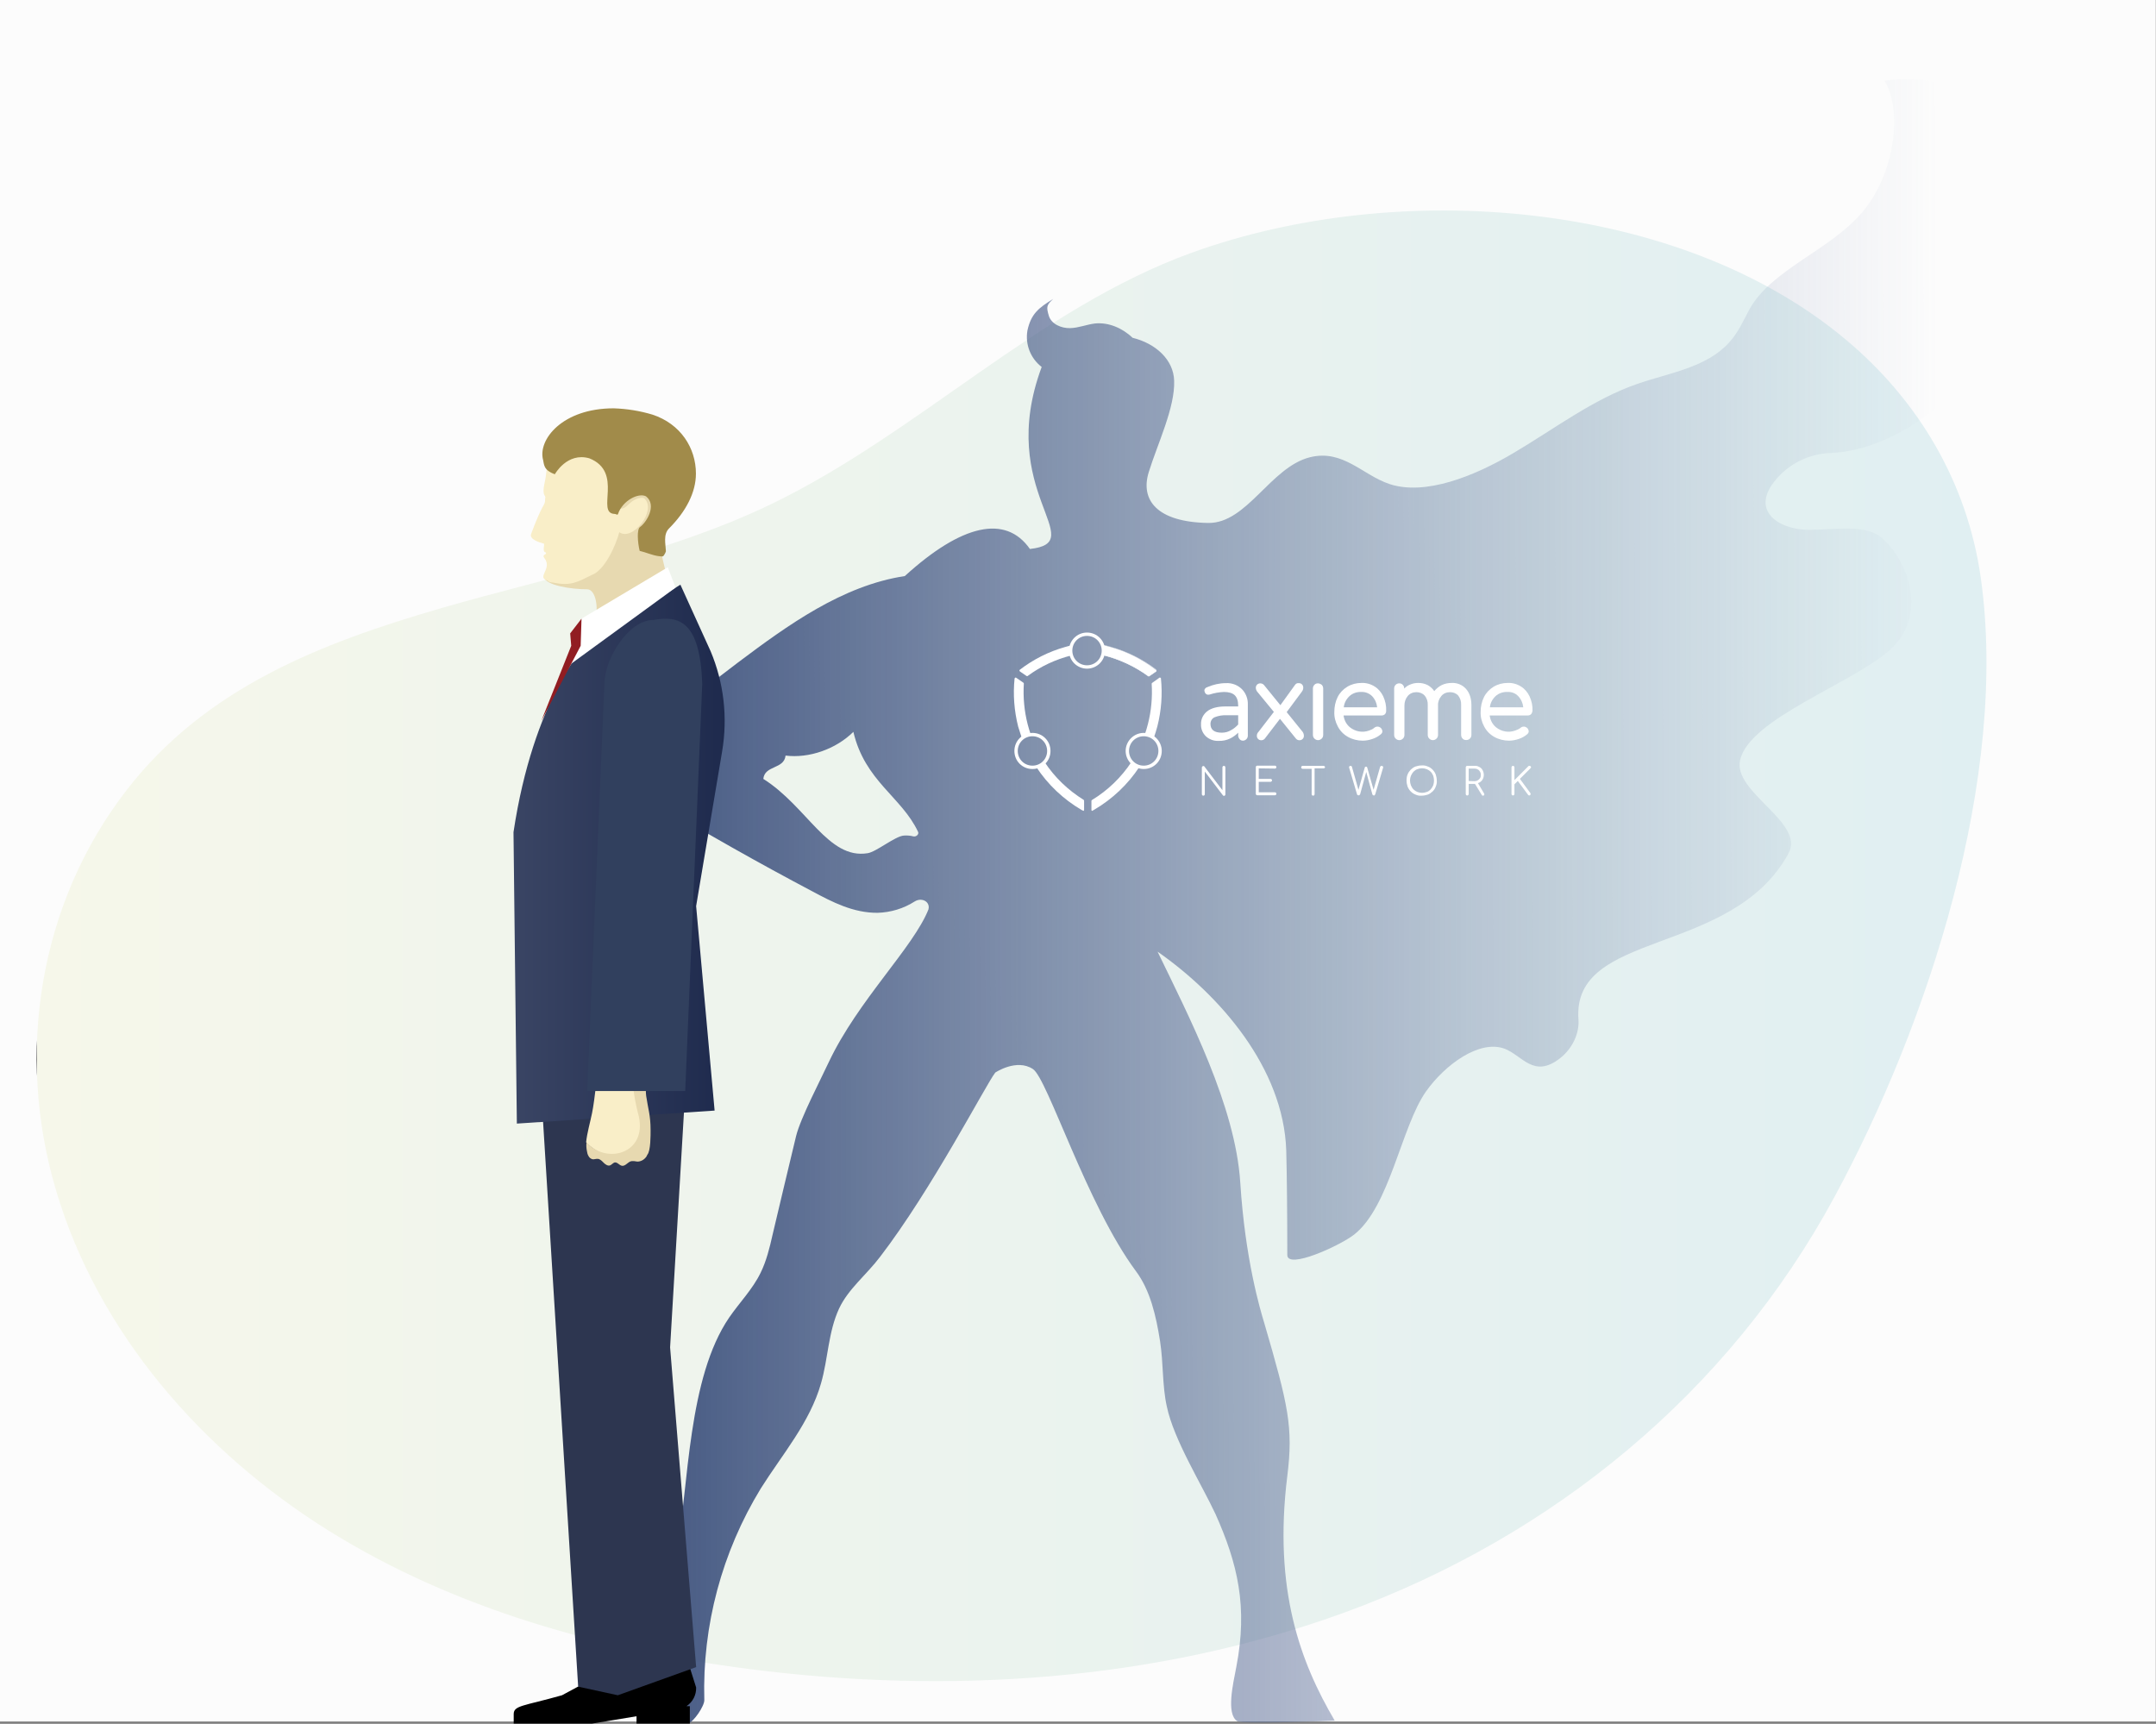
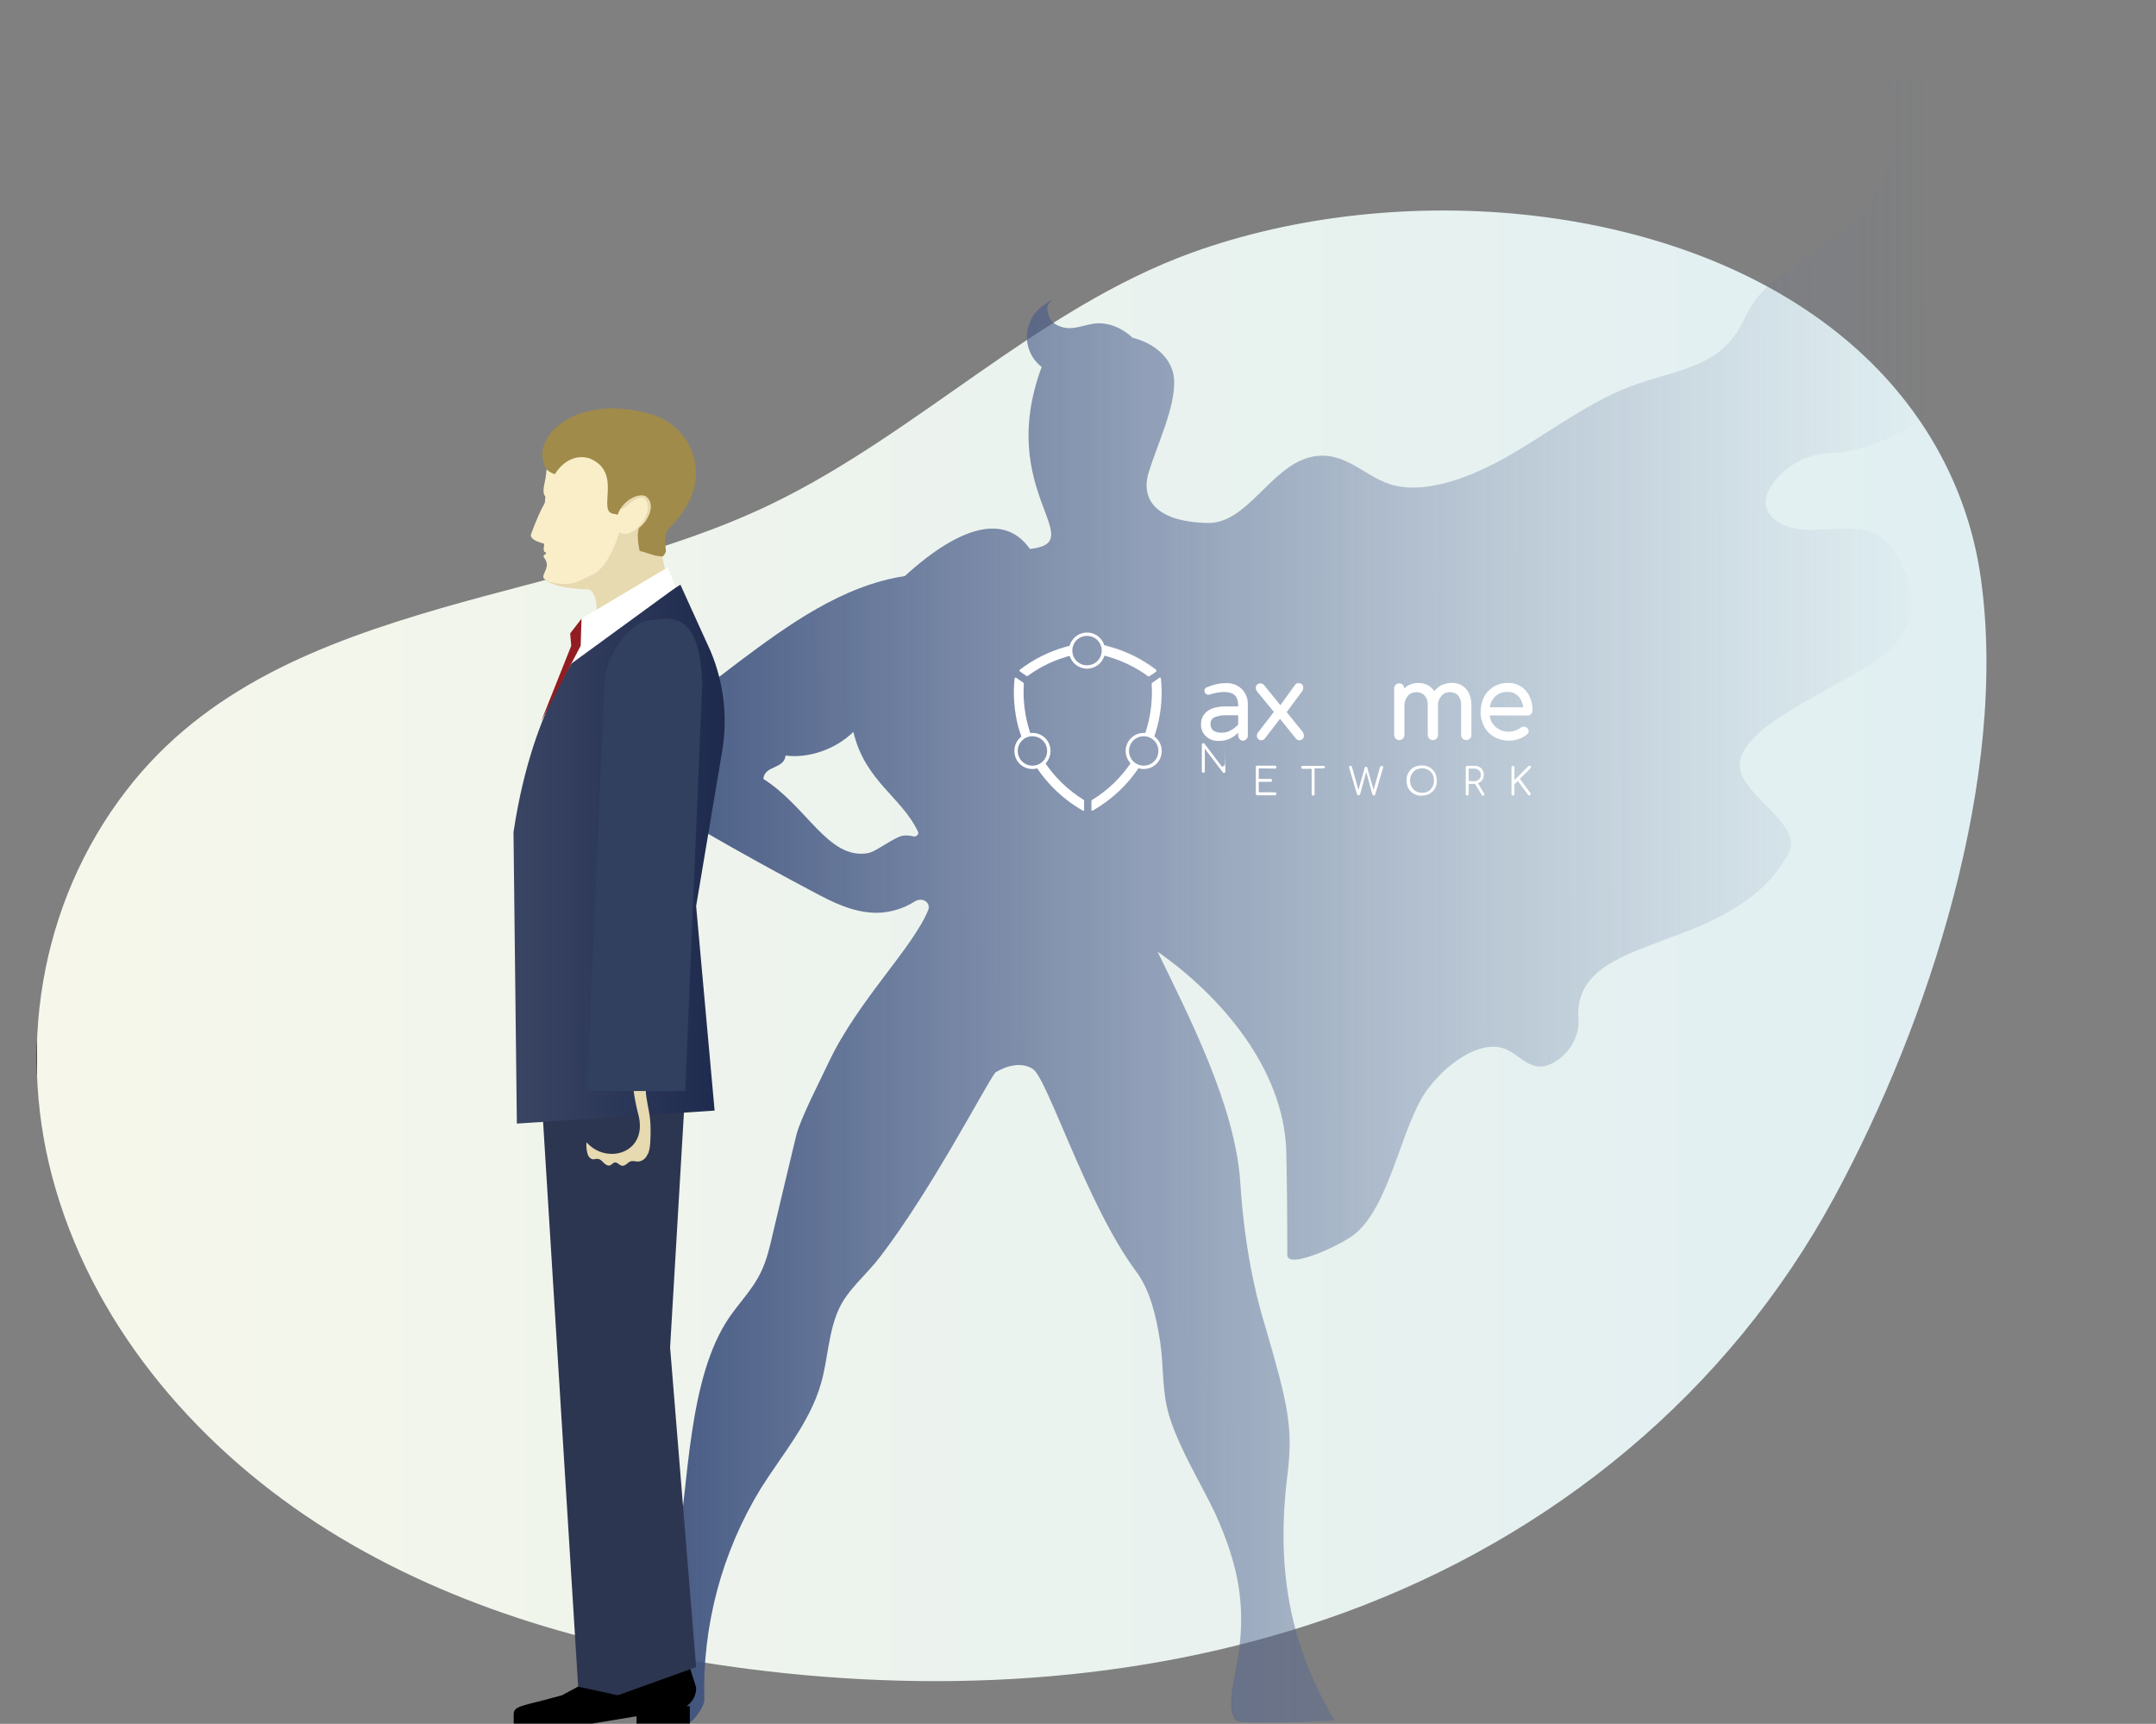
<svg xmlns="http://www.w3.org/2000/svg" version="1.1" id="Livello_1" x="0px" y="0px" viewBox="0 0 1027 821.1" style="enable-background:new 0 0 1027 821.1;" xml:space="preserve">
  <rect x="0" y="0" width="1027" height="821.1" fill="#808080" stroke="none" />
  <style type="text/css">
	.st0{fill:#FCFCFC;}
	.st1{fill:url(#SVGID_1_);}
	.st2{fill:url(#SVGID_2_);}
	.st3{fill:#2D3650;}
	.st4{fill:url(#SVGID_3_);}
	.st5{fill:#F8D5C0;}
	.st6{fill:#E7D9B0;}
	.st7{fill:#F9EEC8;}
	.st8{fill:#A18B4A;}
	.st9{fill:#FFFFFF;}
	.st10{fill:#911D22;}
	.st11{fill:#31405E;}
</style>
  <g>
-     <rect x="-0.8" y="0" class="st0" width="1027.7" height="820" />
    <linearGradient id="SVGID_1_" gradientUnits="userSpaceOnUse" x1="17.482" y1="371.306" x2="946.273" y2="371.306" gradientTransform="matrix(1 0 0 -1 0 821.89)">
      <stop offset="0" style="stop-color:#000000" />
      <stop offset="0" style="stop-color:#F6F7EA" />
      <stop offset="1" style="stop-color:#E0EFF2" />
    </linearGradient>
    <path class="st1" d="M879.4,161.9C799.9,95.1,666,84.8,567.6,120.4c-73.3,26.6-130.1,85.9-200.4,119.8   c-49.6,23.8-104.3,34.2-157.1,49.5c-57.3,16.6-112.3,38-149.9,86.8c-41.7,54-52.8,125.3-33.6,190.2c20,68,69.7,124.8,129.8,162.3   s130,56.9,200.4,66c95.2,12.2,193.8,5.9,283.9-27c99-36.2,182.6-104.5,233.1-197.8c44.8-82.7,83.2-200.3,69.7-295.2   C937.1,230.1,914.1,191,879.4,161.9z" />
    <g>
      <linearGradient id="SVGID_2_" gradientUnits="userSpaceOnUse" x1="275.812" y1="393.357" x2="964.282" y2="393.357" gradientTransform="matrix(1 -6.981316e-04 -6.981316e-04 -1 0.531 823.149)">
        <stop offset="0" style="stop-color:#3A4E7A" />
        <stop offset="0.62" style="stop-color:#586B98;stop-opacity:0.32" />
        <stop offset="0.94" style="stop-color:#6679A6;stop-opacity:0" />
      </linearGradient>
      <path class="st2" d="M955.3,67.8c-12.7-18.4-23.8-33.7-57.7-29.4c8.9,14,5,44.7-10.7,62.9c-15.5,18.1-43,27-53.6,46.1    c-2.9,5.4-5.2,10.9-9.7,15.8c-10.8,11.9-28.4,14.4-43.5,19.6c-21,7.2-39.7,21.5-59,32.9c-19.2,11.4-42.3,20.4-59.1,14.9    c-13-4.3-22.2-16.7-38-12.8c-18.8,4.7-30,31.6-48.5,31.3c-24.4-0.4-32.4-10.9-28.3-24.2s12.6-30.8,12.1-43.6    c-0.3-10-8.8-17.7-19.8-20.4c-4.9-4.7-11.6-7.5-18-6.8c-4,0.5-7.7,2.1-11.8,2.2c-4.1,0.1-8.9-1.9-10.1-5.9c-1.3-4.3-1-5.2,2.1-8    c-6.9,4.2-10.6,7.1-12.3,15.1c-1.1,6.6,1.5,13.2,6.8,17.3c-22.1,59.5,23.7,83.4-5.6,86.7c-11.6-16.6-32.6-11.7-59.6,12.9    c-29.7,4.5-55.8,23.4-79.5,41.2c-15.5,11.8-30.8,23.5-45.9,35.2c-1.8,1.4-3.5,3-4.9,4.7c-9.7,12.5,1.3,21,11,26.6    c24.8,14.9,49.9,29.1,75.3,42.5c9.5,5.1,19.5,10.3,31.1,10.2c6.2-0.2,12.3-2,17.6-5.4c3.4-2.1,7.4,0.1,6.6,3.6v0.1    c-7.2,18.2-33.6,43.4-47.5,72.8c-3.8,8.2-13.5,26.7-15.6,35.3c-3.8,15.7-7.5,31.4-11.2,47c-1.4,6.2-2.9,12.4-5.7,18.1    c-3.8,7.8-10,14.1-14.9,21.2c-19.7,28.8-19.3,79.1-25.1,113c-6.2,38.8-14.4,54.7-38.5,79.5c0,0,11.4-7,21.3-6.7    c10.8,0.3,20.2,8,22.8,7.5c2.4-0.4,7.7-8.2,7.6-11c-1-35.5,8.4-70.5,26.9-100.8c10.2-16.2,23.4-31.4,28.7-50.1    c3.4-11.8,3.4-24.4,8.6-35.6c4.4-9.4,13-16,19.5-24.6c24.6-32,50.5-82.2,54.9-87.8c0,0,10.1-6.8,17.9-1.7    c7,4.5,25.6,64.6,49.1,96.3c6.8,9.1,9.6,21.3,11.5,33.4c1.6,10.2,1,21.1,3.2,31c3.3,15.9,16.7,37.3,23.2,51.3    c10.5,23.5,15.5,44,9.9,72.9c-1.5,7.9-4.9,22.2,0.4,25.7c2.5,1.7,46.5-0.2,46.5-0.2c-16.3-27.7-29.3-62.3-22.6-116.5    c2.9-23.3,0.5-33.6-11-73c-1.9-6.2-9.1-30.4-11.4-66.8s-24.4-79-39.4-110c29.8,20.8,60,55.5,61.3,94.7c0.3,11,0.5,30.4,0.5,49.8    c0,7,25-4.4,31.8-9.7c17-13.3,22.5-51.4,34.2-68.1c9.2-13,25.5-24.8,37.4-20.5c8.6,3.2,13.9,14.4,26.5,4.6    c6-4.7,9.2-11.9,8.8-18.3c-3.4-43.2,72.9-29.7,100-79.2c8.2-14.9-26.6-29.1-23-44.6c4.6-19.8,53.4-36.3,71.4-52.5    c18.2-16.3,8.7-42.8-4.3-53.6c-7.8-6.3-22.3-3.5-34.5-3.5c-14.6-0.1-29.5-9.8-13.7-26c6.3-6.4,14.8-10.2,23.8-10.6    c34.3-1.2,70.6-32.9,83.9-63.6C967,125.9,967.6,86.3,955.3,67.8z M435.1,398.4c-1.5-0.4-3-0.5-4.5-0.4c-4.1,0.2-13.2,7.8-17.3,8.4    c-18.8,3.1-28.8-22.2-49.7-35.4c0.7-6.6,9.9-4.5,10.6-11.1c11.1,1.4,23.9-3,32.3-11.3c5.5,23.5,23,31,30.8,47.6    C437.9,397.3,436.5,398.7,435.1,398.4z" />
    </g>
    <path d="M331.6,803.8l-3.1-9.8l-47.6,6.4l-13.2,7.1c-18.4,5.2-23,4.8-23,9v4.5h37.3l21.2-3.5v3.5h25.4v-8.3H327   C330,810.7,331.7,807.4,331.6,803.8z" />
    <polygon class="st3" points="258.1,524.8 275.4,803.4 294.3,807.5 331.6,794.1 319.2,641.8 326.4,519.7  " />
    <linearGradient id="SVGID_3_" gradientUnits="userSpaceOnUse" x1="244.719" y1="415.035" x2="345.229" y2="415.035" gradientTransform="matrix(1 0 0 -1 0 821.89)">
      <stop offset="0" style="stop-color:#3A4564" />
      <stop offset="1" style="stop-color:#1E2A4D" />
    </linearGradient>
    <path class="st4" d="M246.2,535.2l94.2-6.2l-8.8-97.4l12.4-73.8c2.7-16.1,0.8-32.6-5.5-47.6l-14.4-31.7c0,0-2.4,1.4-21.2,13.5   l-24.2,15.5c0,0-24.6,25.6-34.1,88.9L246.2,535.2z" />
    <path class="st5" d="M284.4,295l-0.7-0.2C283.5,295,283.6,295.5,284.4,295z" />
    <path class="st5" d="M283.7,294.8l0.7,0.2C284.1,294.7,283.8,294.7,283.7,294.8z" />
    <path class="st6" d="M314.3,257.2c-3.8,1.4,1.2,2.4-3.8,1.4c-2.1,0-2.1,0-3.5-4.5c9.3,1.7,9.5-18.2,1.7-22.9   c-1.1-0.6-3.1-0.6-5.4-0.2c-5.3-1.4-13,8.9-12.4,9.9c2.1,8.3,6.4,5.3,2.2,9.4c-5.8,3.4-2.4,13.3-11.6,20.9   c-6.4,3.2-14,5.4-22.5,3.5c0.8,4.2,13.2,6,20.7,6c4.3,0,5.5,9.9,3.7,13.9l0.2,0.1c0.1-0.1,0.3-0.1,0.7,0.2   c10-6.8,22.3-15.4,33.7-19.2C317.1,272.6,314.3,261.8,314.3,257.2z" />
    <path class="st5" d="M259.7,236.4c1.4,0.8,3,1.4,4.6,1.6C263.1,235.1,260.5,232.4,259.7,236.4z" />
    <path class="st5" d="M294.5,239.8c0.1-0.2,0.3-0.4,0.5-0.7C295,236.2,294.4,238,294.5,239.8z" />
    <path class="st7" d="M307.1,237.6c-0.7-1-4.5-0.5-7.4,2.4c-4,4-5.1,1.9-5.2-0.2c-2.7,4,0.8-5,0.5-13.1c-0.2-4.7-5.3-8.2-8.3-9.6   c-7.1-5.7-18.2,1.1-25.8,3.4c-0.4,1.4-0.8,6-1.1,7.6c-0.4,2.5-1.8,6.6,0,8.4l0,0c-0.1,0.8-0.2,1.6-0.2,2.4c-0.3,2.1-1.2,1-6.6,15.4   c-1,2.6,4,4.1,6.2,4.7l0,0c0.1,0.7-0.8,4,0.6,4c1.3,1.3-2,0.9-0.5,2.8c4.1,5.3-4.2,9.1,1.7,10.8c0,0.5,1.5,0.9,2.5,0.9   c8.5,1.8,11.9-0.4,18.3-3.6c6.2-2.1,11.6-14.2,13.2-20.4C301.3,258,312.8,243.3,307.1,237.6z" />
    <path class="st8" d="M307.7,236.4c5.5,4.3,0,12.7-2.8,14.6c-1.6,1.1-1.2,7.2-0.2,11.4c3,0.7,6,2.1,9,2.5c2.4,0.3,2.2,0.3,3.2-1.5   c0.1-0.3,0.2-0.5,0.3-0.8c-0.1-3.3-1.4-8,1.5-10.9c8-8,12.8-17.1,12.8-26.1c0-12.2-7.3-23.7-20.7-28.1c-6-1.8-12.2-2.8-18.5-3   c-24.5,0-36.2,15-33.6,24.6c0.5,1.9,0,4.8,5.6,6.8c0,0,5.8-10.6,16.4-7.6c16.6,6.6,2.9,26.2,12.1,26.5c0.8,0,1.3,0.8,1.6,0   C296.6,238.4,304.1,234.6,307.7,236.4z" />
    <polygon class="st9" points="318.1,270.2 277,294.7 272,316.2 321.8,279.9  " />
    <polygon class="st10" points="277,294.7 271.6,301.7 272.1,307.6 257.8,343.5 276.6,307.6  " />
-     <path class="st7" d="M307.1,536.2c-7.2-27-5-54,3.8-79.6c-5.4,2.3-10.7,4.8-14.9,8.9c-4.4,4.3-7.3,10.7-6,16.7l-0.6,0.5   c0.1,9.4-1.3,10.6-3.4,19.8c-1.4,6.5-2.6,21.2-4,27.8c-0.8,4-2.4,9.5-2.8,13.8C288.7,554.8,311,554,307.1,536.2z" />
    <path class="st6" d="M316.9,459c0.1-1-0.2-1.9-0.7-2.7c-1-1.1-2.8-0.6-4.2,0l-1,0.4c-8.8,25.6-13.9,48.2-6.7,75.1   c3.9,17.8-15.6,23-24.9,12.3c-0.2,1.4-0.1,2.9,0.2,4.3c0.1,0.8,0.3,1.5,0.7,2.2c0.4,0.8,1.1,1.4,2,1.6c0.8,0.1,1.7-0.3,2.5-0.2   c1.1,0.1,2,1.1,2.8,1.9s2,1.6,3,1.2c0.8-0.3,1.4-1.2,2.2-1.4c1.3-0.2,2.2,1.4,3.5,1.6c1.7,0.2,2.7-1.8,4.4-2.2c1-0.1,1.9,0,2.9,0.2   c1.6,0,3.1-0.8,4.1-2.1c0.3-0.4,0.5-0.7,0.6-1.1c1.7-1.8,1.6-9.6,1.6-11.8c0-7.1-1.2-10.1-2.1-16.3c-0.8-5.9,1.8-19.2,3.2-25   C314.6,481,317,475.3,316.9,459z" />
    <path class="st11" d="M309.1,519.7h-29.4l8.2-193.8c0-12,11.4-30.6,23.3-30.6l0,0c11.9-2.1,22.3,0,23.3,30.6l-8.1,193.8H309.1z" />
    <path class="st9" d="M491.8,366.3c-4.8,0-8.6-3.8-8.6-8.6c0-4.8,3.8-8.6,8.6-8.6s8.6,3.8,8.6,8.6c0,0,0,0,0,0   C500.4,362.5,496.6,366.3,491.8,366.3z M491.8,350.7c-3.9,0-7,3.1-7,7s3.1,7,7,7s7-3.1,7-7C498.8,353.8,495.7,350.7,491.8,350.7   L491.8,350.7z" />
    <path class="st9" d="M517.8,318.5c-4.7,0-8.6-3.8-8.6-8.6c0-4.7,3.8-8.6,8.6-8.6c4.7,0,8.6,3.8,8.6,8.6v0   C526.4,314.7,522.5,318.5,517.8,318.5z M517.8,302.9c-3.9,0-7,3.1-7,7s3.1,7,7,7s7-3.1,7-7S521.7,302.9,517.8,302.9L517.8,302.9   L517.8,302.9z" />
    <path class="st9" d="M544.8,366.3c-4.7,0-8.6-3.9-8.6-8.6s3.9-8.6,8.6-8.6c4.7,0,8.6,3.9,8.6,8.6   C553.4,362.5,549.6,366.3,544.8,366.3C544.8,366.3,544.8,366.3,544.8,366.3z M544.8,350.7c-3.9,0-7,3.1-7,7s3.1,7,7,7s7-3.1,7-7   C551.8,353.8,548.7,350.7,544.8,350.7L544.8,350.7z" />
    <path class="st9" d="M486.8,351.7c1.2-1,2.7-1.6,4.2-1.8c-0.6-1.8-1.1-3.4-1.5-5c-1.6-6.3-2.2-12.8-1.8-19.3c0-0.2-0.1-0.3-0.2-0.4   l-3.5-2.4c-0.1-0.1-0.3-0.1-0.4,0c-0.1,0.1-0.2,0.2-0.3,0.3c-0.8,7.7-0.2,15.5,1.7,23C485.6,347.8,486.1,349.8,486.8,351.7z" />
    <path class="st9" d="M516.2,381c-7.4-4.6-13.8-10.7-18.6-18c-1.1,1.1-2.5,1.9-4,2.3c5.5,8.4,12.9,15.4,21.6,20.5l0.6,0.3   c0.1,0,0.1,0.1,0.2,0.1c0.1,0,0.1,0,0.2,0c0.1-0.1,0.2-0.2,0.2-0.4v-4.3C516.4,381.2,516.3,381.1,516.2,381z" />
    <path class="st9" d="M550.6,319.1c-6.4-5-13.8-8.7-21.6-10.9c-1.4-0.4-2.7-0.7-3.9-1c0.3,0.9,0.5,1.8,0.5,2.7   c0,0.7-0.1,1.4-0.3,2.1c7.8,1.9,15.1,5.3,21.6,10c0.1,0.1,0.2,0.1,0.3,0.1c0.1,0,0.2,0,0.3-0.1l3.2-2.2c0.1-0.1,0.2-0.2,0.2-0.4   C550.8,319.3,550.7,319.2,550.6,319.1z" />
    <path class="st9" d="M547.2,322.2c-0.1,0-0.2,0-0.3-0.1c-6.4-4.7-13.8-8.1-21.5-10h-0.1V312c0.2-0.7,0.3-1.3,0.3-2   c0-0.9-0.2-1.8-0.5-2.7l-0.1-0.2l0.2,0c1.3,0.3,2.6,0.6,3.9,1c7.8,2.2,15.2,5.9,21.6,10.8l0,0c0.1,0.1,0.2,0.3,0.2,0.5   c0,0.2-0.1,0.4-0.2,0.5l-3.2,2.2C547.4,322.2,547.3,322.2,547.2,322.2z M525.5,311.9c7.8,1.9,15.1,5.3,21.5,10   c0.1,0.1,0.3,0.1,0.4,0l3.2-2.2c0.1-0.1,0.1-0.2,0.2-0.3c0-0.1,0-0.2-0.1-0.3l0,0c-6.4-5-13.7-8.6-21.5-10.9   c-1.2-0.3-2.5-0.7-3.7-0.9c0.3,0.8,0.4,1.7,0.4,2.5C525.7,310.6,525.6,311.2,525.5,311.9z" />
    <path class="st9" d="M510,309.9c0-0.9,0.1-1.7,0.4-2.5c-1,0.2-2,0.5-3.1,0.8c-7.8,2.2-15.1,5.9-21.5,10.8c-0.1,0.1-0.2,0.2-0.2,0.4   c0,0.1,0.1,0.3,0.2,0.4l3.2,2.2c0.2,0.1,0.4,0.1,0.5,0c6.2-4.6,13.3-7.9,20.8-9.8C510.1,311.4,510,310.7,510,309.9z" />
    <path class="st9" d="M539,362.9c-4.9,7.4-11.3,13.6-18.9,18.2c-0.1,0.1-0.2,0.2-0.2,0.4v4.3c0,0.2,0.1,0.3,0.2,0.4   c0.1,0,0.1,0,0.2,0c0.1,0,0.2,0,0.2-0.1l0.7-0.4c8.7-5.1,16.1-12.1,21.6-20.5C541.4,364.8,540,364,539,362.9z" />
    <path class="st9" d="M545.3,349.9c1.6,0.1,3.1,0.7,4.3,1.6c0.7-1.9,1.2-3.8,1.7-5.5c1.9-7.5,2.5-15.2,1.7-22.9   c0-0.2-0.1-0.3-0.3-0.3c-0.1-0.1-0.3-0.1-0.4,0l-3.5,2.5c-0.1,0.1-0.2,0.2-0.2,0.4c0.4,6.5-0.2,13-1.8,19.2   C546.4,346.5,545.9,348.2,545.3,349.9z" />
-     <path class="st9" d="M583,364.8c-0.2,0-0.4,0.1-0.5,0.2c-0.1,0.1-0.2,0.3-0.2,0.5v10.9l-8.6-11.3c-0.1-0.2-0.3-0.3-0.5-0.2   c-0.2,0-0.4,0.1-0.5,0.2c-0.1,0.1-0.2,0.3-0.2,0.5v12.7c0,0.2,0.1,0.4,0.2,0.5c0.1,0.1,0.3,0.2,0.5,0.2c0.2,0,0.4-0.1,0.5-0.2   c0.1-0.1,0.2-0.3,0.2-0.5v-10.8l8.6,11.3c0.1,0.1,0.1,0.1,0.2,0.2c0.1,0,0.2,0.1,0.3,0.1c0.2,0,0.4-0.1,0.5-0.2   c0.1-0.1,0.2-0.3,0.2-0.5v-12.7C583.7,365.1,583.5,364.8,583,364.8C583.1,364.8,583,364.8,583,364.8L583,364.8z" />
+     <path class="st9" d="M583,364.8c-0.2,0-0.4,0.1-0.5,0.2c-0.1,0.1-0.2,0.3-0.2,0.5l-8.6-11.3c-0.1-0.2-0.3-0.3-0.5-0.2   c-0.2,0-0.4,0.1-0.5,0.2c-0.1,0.1-0.2,0.3-0.2,0.5v12.7c0,0.2,0.1,0.4,0.2,0.5c0.1,0.1,0.3,0.2,0.5,0.2c0.2,0,0.4-0.1,0.5-0.2   c0.1-0.1,0.2-0.3,0.2-0.5v-10.8l8.6,11.3c0.1,0.1,0.1,0.1,0.2,0.2c0.1,0,0.2,0.1,0.3,0.1c0.2,0,0.4-0.1,0.5-0.2   c0.1-0.1,0.2-0.3,0.2-0.5v-12.7C583.7,365.1,583.5,364.8,583,364.8C583.1,364.8,583,364.8,583,364.8L583,364.8z" />
    <path class="st9" d="M607.3,366.1c0.2,0,0.4-0.1,0.5-0.2c0.1-0.1,0.2-0.3,0.2-0.5c0-0.2-0.1-0.4-0.2-0.5c-0.1-0.1-0.3-0.2-0.5-0.2   h-8.4c-0.2,0-0.4,0.1-0.5,0.2c-0.1,0.1-0.2,0.3-0.2,0.5v12.7c0,0.2,0.1,0.4,0.2,0.5c0.1,0.1,0.3,0.2,0.5,0.2h8.4   c0.2,0,0.4-0.1,0.5-0.2c0.1-0.1,0.2-0.3,0.2-0.5c0-0.2-0.1-0.3-0.2-0.5c-0.1-0.1-0.3-0.2-0.5-0.2h-7.7v-5h5.6   c0.2,0,0.4-0.1,0.5-0.2c0.3-0.3,0.3-0.7,0-1c0,0,0,0,0,0c-0.1-0.1-0.3-0.2-0.5-0.2h-5.6v-5L607.3,366.1z" />
    <path class="st9" d="M630.5,364.8h-10c-0.2,0-0.3,0.1-0.5,0.2c-0.1,0.1-0.2,0.3-0.2,0.5c0,0.2,0.1,0.3,0.2,0.5   c0.1,0.1,0.3,0.2,0.5,0.2h4.3v12.1c0,0.2,0.1,0.4,0.2,0.5c0.1,0.1,0.3,0.2,0.5,0.2c0.2,0,0.4-0.1,0.5-0.2c0.1-0.1,0.2-0.3,0.2-0.5   V366h4.3c0.2,0,0.3-0.1,0.5-0.2c0.1-0.1,0.2-0.3,0.2-0.5C631.1,365.1,630.8,364.8,630.5,364.8C630.5,364.8,630.5,364.8,630.5,364.8   L630.5,364.8z" />
    <path class="st9" d="M658.1,364.8c-0.3,0-0.6,0.2-0.7,0.5l-3.1,10.9l-3-10.5c0-0.1-0.1-0.3-0.2-0.4c-0.1-0.1-0.3-0.1-0.4-0.1   c-0.2,0-0.3,0-0.4,0.1c-0.1,0.1-0.2,0.2-0.2,0.3l-3,10.6l-3.1-10.9c0-0.2-0.1-0.3-0.3-0.4c-0.1-0.1-0.3-0.1-0.4-0.1   c-0.2,0-0.4,0.1-0.6,0.3c-0.1,0.2-0.1,0.5,0,0.7l3.7,12.5c0,0.2,0.1,0.3,0.3,0.4c0.3,0.2,0.6,0.2,0.9,0c0.1-0.1,0.2-0.3,0.3-0.4   l2.9-10.6l2.9,10.6c0,0.2,0.1,0.3,0.3,0.4c0.1,0.1,0.3,0.2,0.4,0.2c0.2,0,0.3,0,0.4-0.1c0.1-0.1,0.2-0.3,0.3-0.5l3.7-12.5   c0.1-0.2,0.1-0.5,0-0.7C658.5,364.9,658.3,364.8,658.1,364.8z" />
    <path class="st9" d="M682.4,366.6c-0.7-0.7-1.4-1.2-2.3-1.5c-0.9-0.4-1.9-0.6-2.9-0.5c-1,0-2,0.2-2.9,0.5c-0.9,0.3-1.6,0.9-2.3,1.5   c-0.6,0.7-1.2,1.4-1.5,2.3c-0.4,0.9-0.5,1.9-0.5,2.9c0,1,0.2,2,0.5,2.9c0.7,1.7,2,3.1,3.8,3.8c0.9,0.4,1.9,0.6,2.9,0.5   c1,0,2-0.2,2.9-0.5c0.9-0.3,1.6-0.9,2.3-1.5c0.7-0.7,1.2-1.4,1.5-2.3c0.4-0.9,0.6-1.9,0.5-2.9c0-1-0.2-2-0.5-2.9   C683.6,368.1,683.1,367.3,682.4,366.6z M682.7,374.1c-0.3,0.7-0.7,1.3-1.2,1.9c-0.5,0.5-1.1,1-1.8,1.2c-1.5,0.6-3.1,0.6-4.6,0   c-0.7-0.3-1.3-0.7-1.8-1.2c-0.5-0.5-0.9-1.2-1.2-1.9c-0.6-1.5-0.6-3.2,0-4.6c0.3-0.7,0.7-1.3,1.2-1.9c0.5-0.5,1.2-1,1.8-1.2   c1.5-0.6,3.1-0.6,4.6,0c0.7,0.3,1.3,0.7,1.8,1.2c0.5,0.5,0.9,1.2,1.2,1.9C683.2,371,683.2,372.6,682.7,374.1z" />
    <path class="st9" d="M704,373c0.2-0.1,0.4-0.1,0.6-0.2c1.4-0.7,2.2-2.1,2.2-3.7c0-0.8-0.2-1.6-0.6-2.3c-0.4-0.7-0.9-1.2-1.6-1.5   c-0.7-0.4-1.5-0.6-2.3-0.5h-3.4c-0.2,0-0.4,0.1-0.5,0.2c-0.1,0.1-0.2,0.3-0.2,0.5v12.7c0,0.2,0.1,0.4,0.2,0.5c0.3,0.3,0.7,0.3,1,0   c0.1-0.1,0.2-0.3,0.2-0.5v-4.8h2.7c0.1,0,0.2,0,0.3,0l3.2,5.2c0.1,0.1,0.1,0.2,0.2,0.3c0.3,0.2,0.8,0.1,1-0.2   c0.1-0.2,0.1-0.5-0.1-0.8L704,373z M699.6,372v-5.9h2.7c0.6,0,1.1,0.1,1.6,0.4c0.5,0.2,0.8,0.6,1.1,1.1c0.3,0.5,0.4,1,0.4,1.6   c0,0.5-0.1,1-0.4,1.5c-0.3,0.4-0.7,0.8-1.1,1c-0.5,0.3-1.1,0.4-1.6,0.4L699.6,372z" />
    <path class="st9" d="M729.3,365.5c0-0.2,0-0.3-0.2-0.5c-0.1-0.1-0.3-0.2-0.5-0.2c-0.1,0-0.2,0-0.3,0c-0.1,0-0.2,0.1-0.3,0.2   l-6.6,6.6v-6.1c0-0.4-0.3-0.7-0.7-0.7c0,0,0,0,0,0c-0.2,0-0.4,0.1-0.5,0.2c-0.1,0.1-0.2,0.3-0.2,0.5v12.7c0,0.2,0.1,0.4,0.2,0.5   c0.1,0.1,0.3,0.2,0.5,0.2c0.2,0,0.4-0.1,0.5-0.2c0.1-0.1,0.2-0.3,0.2-0.5v-4.6l1.6-1.6l4.9,6.6c0.1,0.2,0.4,0.3,0.6,0.3   c0.2,0,0.3-0.1,0.4-0.2c0.1-0.1,0.2-0.3,0.2-0.4c0-0.2,0-0.4-0.1-0.5l-5-6.8l4.9-4.9C729.2,365.8,729.3,365.6,729.3,365.5z" />
    <path class="st9" d="M621.1,350.5c0,0.6-0.2,1.1-0.6,1.5c-0.4,0.4-1,0.6-1.5,0.6c-0.7,0-1.3-0.3-1.7-0.8l-7.6-9.4l-7.2,9.4   c-0.4,0.5-1,0.8-1.7,0.8c-0.6,0-1.1-0.2-1.5-0.6c-0.4-0.4-0.6-0.9-0.6-1.5c0-0.7,0.2-1.3,0.7-1.8l7.4-9.6l-7.9-9.6   c-0.4-0.5-0.7-1.2-0.7-1.9c0-0.5,0.2-1.1,0.6-1.5c0.4-0.4,1-0.6,1.5-0.6c0.7,0,1.4,0.3,1.8,0.8l7.8,9.6l7-9.7   c0.4-0.6,1.1-0.9,1.8-0.8c0.6,0,1.1,0.2,1.5,0.6c0.4,0.4,0.6,1,0.6,1.5c0,0.7-0.2,1.4-0.7,2l-7.2,9.7l7.6,9.4   C620.9,349.2,621.1,349.8,621.1,350.5z" />
-     <path class="st9" d="M659.7,340.2c-0.4,0.4-1,0.6-1.6,0.6H640c0.3,2.2,1.3,4.2,3,5.6c2.6,2.1,6,2.7,9.1,1.6   c0.9-0.3,1.8-0.7,2.5-1.3c0.4-0.4,1-0.6,1.6-0.6c0.5,0,1,0.2,1.4,0.5c0.5,0.4,0.8,1,0.9,1.7c0,0.6-0.3,1.1-0.8,1.5   c-1.2,1-2.5,1.7-4,2.2c-1.5,0.5-3,0.8-4.6,0.8c-2.4,0-4.9-0.6-7-1.8c-2-1.1-3.7-2.8-4.8-4.9c-1.2-2.2-1.8-4.6-1.7-7   c0-2.5,0.5-4.9,1.6-7.1c1-2,2.6-3.7,4.6-4.9c2-1.2,4.3-1.8,6.7-1.8c2.2-0.1,4.4,0.5,6.3,1.7c1.8,1.1,3.2,2.8,4.1,4.7   c1,2.2,1.5,4.5,1.4,6.9C660.3,339.2,660.1,339.8,659.7,340.2z M642.8,331.6c-1.5,1.4-2.5,3.3-2.7,5.3h15.9c-0.2-2-1-3.8-2.4-5.3   c-1.3-1.3-3.2-2.1-5.1-2C646.4,329.5,644.3,330.2,642.8,331.6L642.8,331.6z" />
    <path class="st9" d="M698.3,328.1c1.7,1.9,2.6,4.5,2.6,7.8V350c0,0.7-0.2,1.3-0.7,1.8c-0.5,0.5-1.1,0.7-1.8,0.7   c-0.7,0-1.3-0.2-1.7-0.7c-0.5-0.5-0.7-1.1-0.7-1.8v-14.1c0.1-1.7-0.4-3.3-1.4-4.6c-1-1.1-2.4-1.6-3.9-1.6c-1.6,0-3.1,0.6-4.1,1.8   c-1.1,1.3-1.7,2.9-1.6,4.5V350c0,0.7-0.2,1.3-0.7,1.8c-1,1-2.5,1-3.5,0c-0.5-0.5-0.7-1.1-0.7-1.8v-14.1c0.1-1.7-0.4-3.3-1.5-4.6   c-1-1.1-2.4-1.6-3.9-1.6c-1.6,0-3.1,0.6-4.1,1.8c-1.1,1.3-1.6,2.9-1.6,4.5V350c0,0.7-0.2,1.3-0.7,1.8c-1,1-2.5,1-3.5,0c0,0,0,0,0,0   c-0.5-0.5-0.7-1.1-0.7-1.8v-22c0-0.7,0.2-1.3,0.7-1.8c0.5-0.5,1.1-0.7,1.7-0.7c0.6,0,1.3,0.2,1.7,0.7c0.5,0.5,0.7,1.1,0.7,1.8   c0.8-0.9,1.9-1.6,3-2c1.2-0.5,2.4-0.7,3.7-0.7c1.5,0,3,0.3,4.4,1c1.3,0.7,2.4,1.7,3.2,2.9c1-1.2,2.2-2.2,3.6-2.9   c1.5-0.7,3.1-1,4.8-1C694.1,325.2,696.6,326.2,698.3,328.1z" />
    <path class="st9" d="M729.3,340.2c-0.4,0.4-1,0.6-1.6,0.6h-18.1c0.3,2.2,1.3,4.2,3,5.6c2.6,2.1,6,2.7,9.1,1.6   c0.9-0.3,1.8-0.7,2.6-1.3c0.4-0.4,1-0.6,1.6-0.6c0.5,0,1,0.2,1.4,0.5c0.5,0.4,0.8,1,0.9,1.7c0,0.6-0.3,1.1-0.8,1.5   c-1.2,1-2.5,1.7-4,2.2c-1.5,0.5-3,0.8-4.6,0.8c-2.4,0-4.9-0.6-7-1.8c-2-1.1-3.7-2.8-4.8-4.9c-1.2-2.2-1.8-4.6-1.7-7   c0-2.5,0.5-4.9,1.6-7.1c1-2,2.6-3.7,4.6-4.9c2-1.2,4.3-1.8,6.7-1.8c2.2-0.1,4.4,0.5,6.3,1.7c1.8,1.1,3.2,2.8,4.1,4.7   c1,2.2,1.5,4.5,1.4,6.9C729.9,339.2,729.7,339.8,729.3,340.2z M712.4,331.6c-1.5,1.4-2.5,3.3-2.7,5.3h15.9c-0.2-2-1-3.8-2.4-5.3   c-1.3-1.4-3.2-2.1-5.1-2C716,329.5,713.9,330.2,712.4,331.6L712.4,331.6z" />
    <path class="st9" d="M575.1,327.3c2.8-1.2,5.8-1.9,8.8-1.9c3-0.2,6,1,8,3.2c1.7,1.9,2.6,4.5,2.5,7v14.8c0,0.6-0.2,1.2-0.7,1.7   c-0.4,0.4-1,0.7-1.6,0.7c-0.6,0-1.2-0.2-1.6-0.7c-0.4-0.5-0.7-1.1-0.7-1.7v-1.4c-1.1,1.1-2.3,2-3.7,2.7c-1.8,0.9-3.8,1.3-5.8,1.2   c-2.1,0.1-4.2-0.7-5.8-2.1c-1.6-1.5-2.5-3.6-2.4-5.8c-0.1-2.4,1-4.6,2.8-6.1c2-1.6,5-2.4,8.8-2.4h6.1v-0.4c0-2.3-0.6-4-1.7-5   s-2.8-1.5-5.1-1.5c-2.3,0.1-4.6,0.5-6.7,1.2c-0.3,0.1-0.6,0.1-0.9,0.1c-0.4,0-0.8-0.2-1.1-0.5c-0.4-0.5-0.6-1.1-0.6-1.7   C573.8,328.2,574.3,327.5,575.1,327.3z M576.6,344.8c0,2.8,1.8,4.2,5.4,4.2c1.6,0,3.1-0.4,4.4-1.2c1.3-0.7,2.4-1.6,3.4-2.7v-4.4   h-5.5c-1.9-0.1-3.8,0.2-5.6,0.9C577.4,342.1,576.6,343.4,576.6,344.8L576.6,344.8z" />
-     <path class="st9" d="M627.8,325.5c-0.6,0-1.3,0.2-1.7,0.7c-0.5,0.5-0.7,1.1-0.7,1.8v22c0,0.7,0.2,1.3,0.7,1.8c1,1,2.5,1,3.5,0   c0,0,0,0,0,0c0.5-0.5,0.7-1.1,0.7-1.8v-22c0-0.7-0.2-1.3-0.7-1.8C629.1,325.8,628.4,325.5,627.8,325.5z" />
  </g>
</svg>